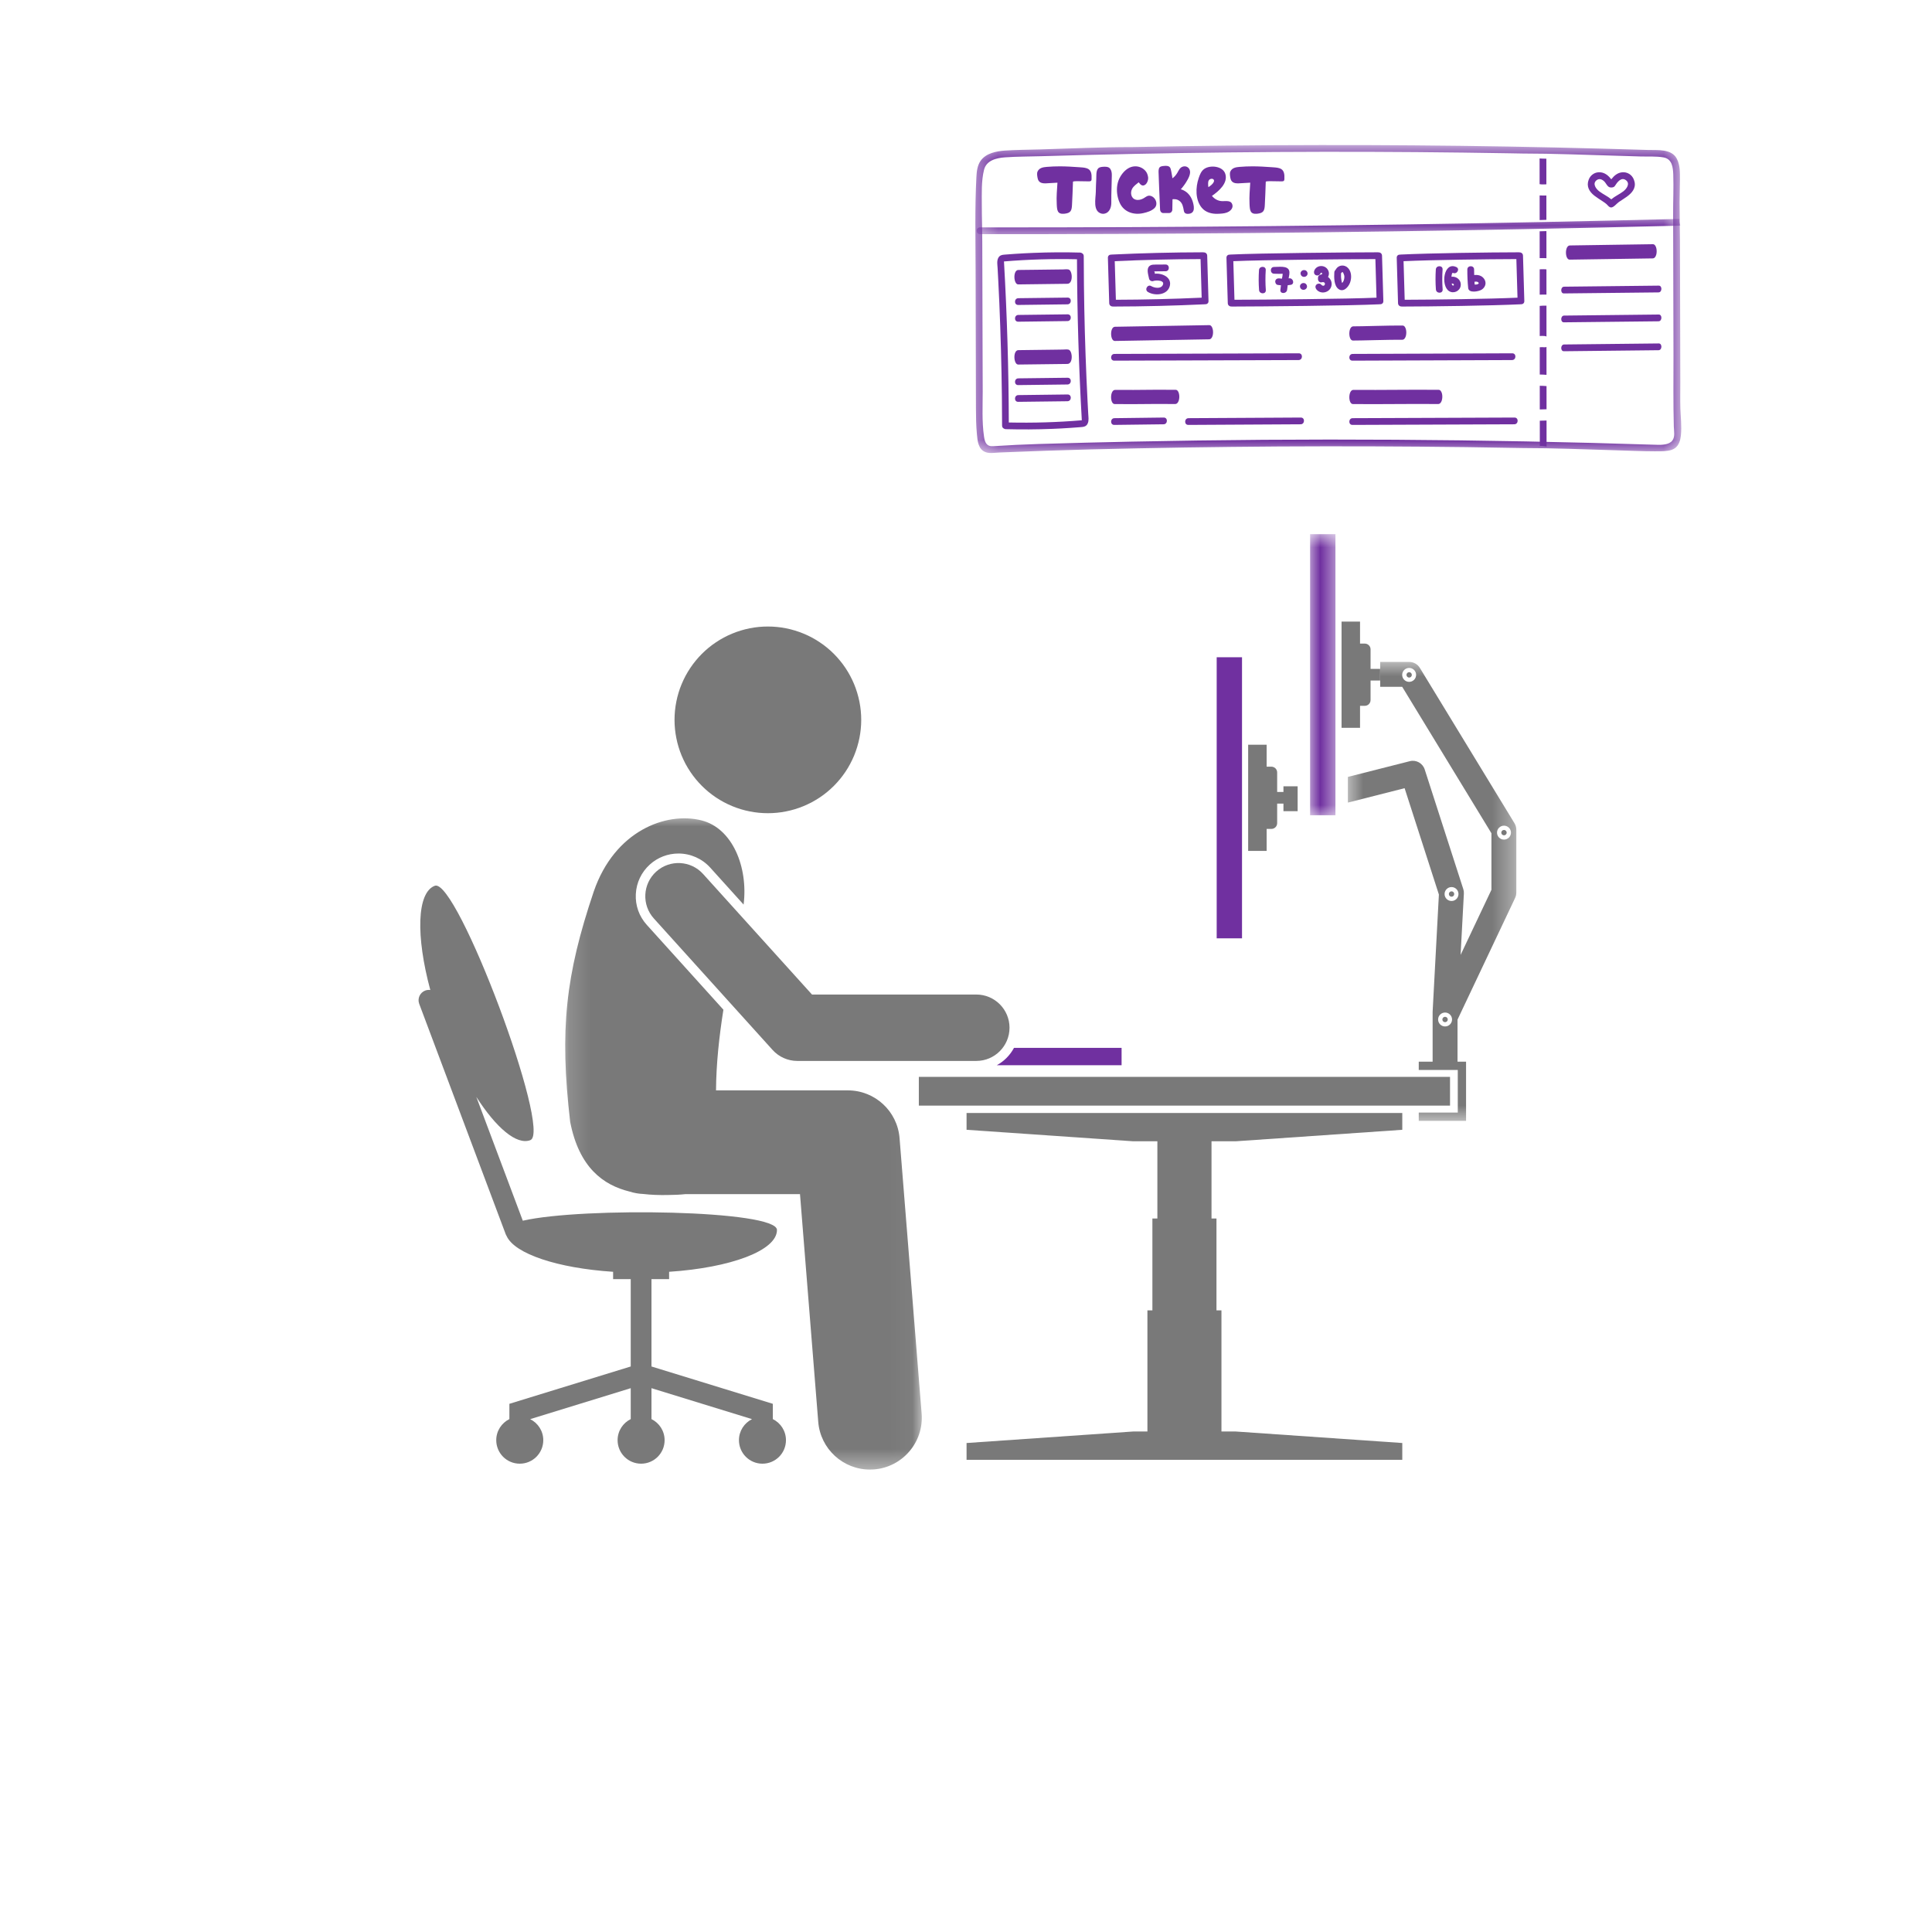
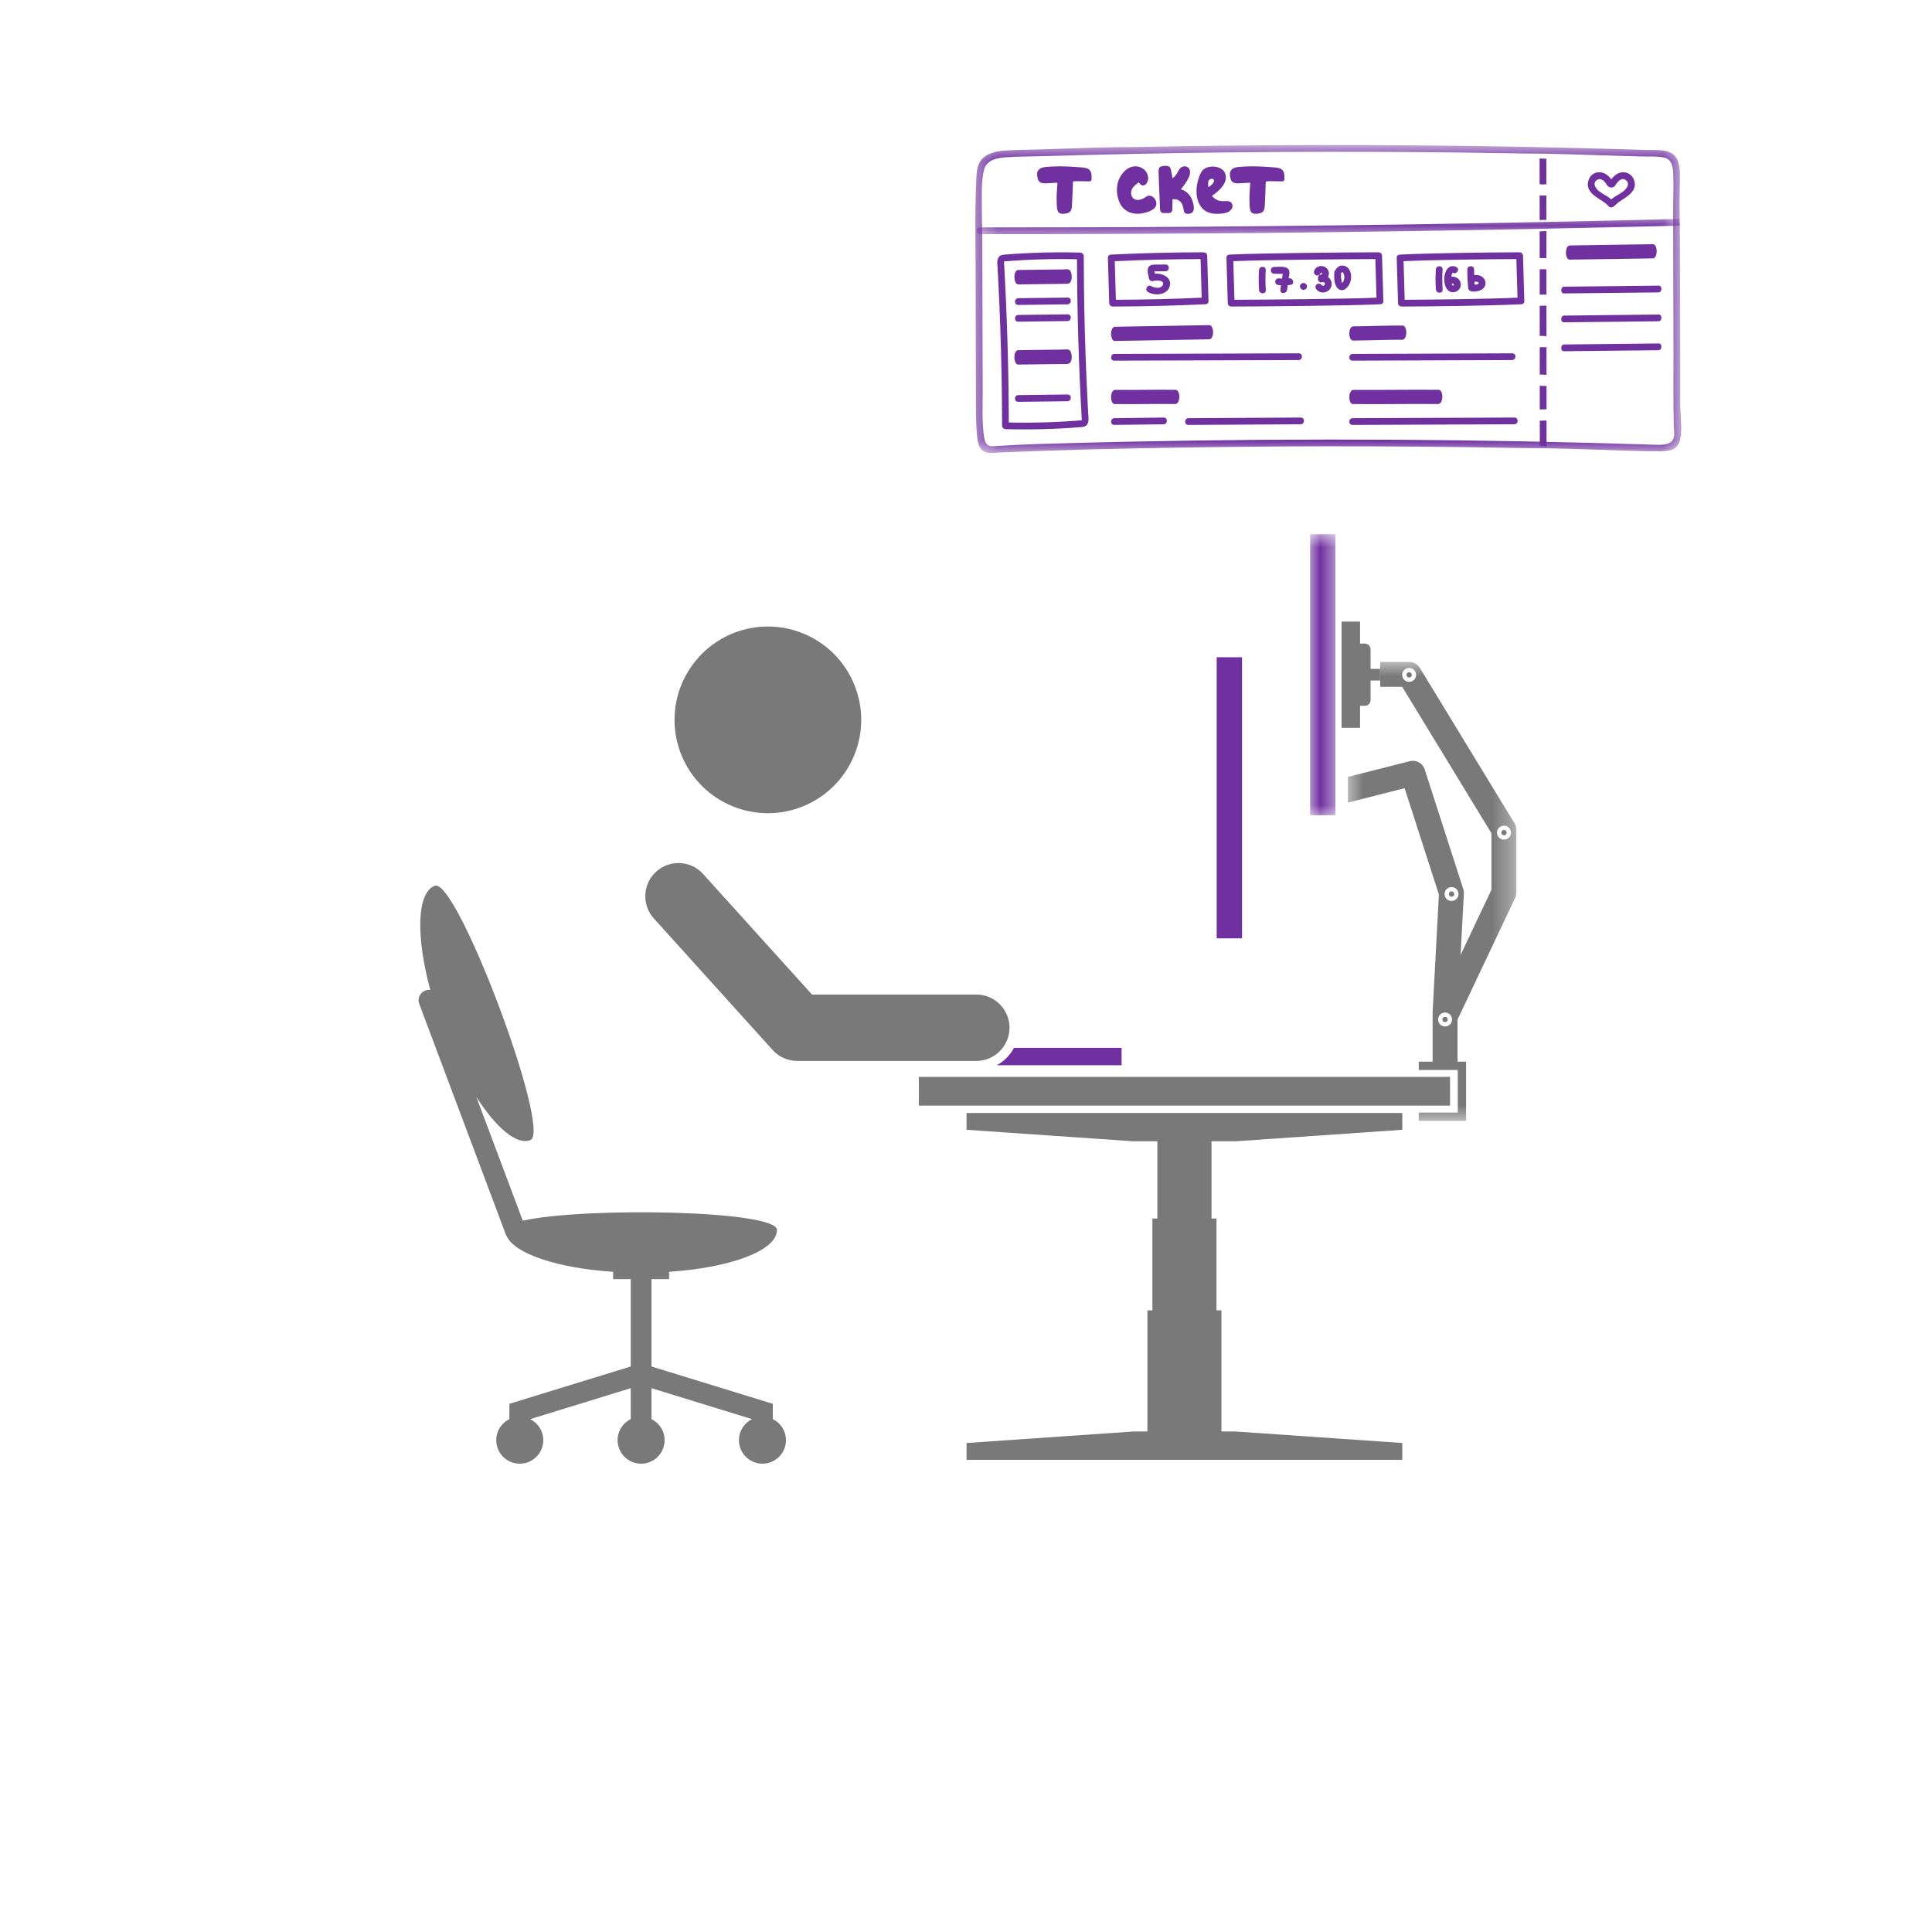
<svg xmlns="http://www.w3.org/2000/svg" xmlns:ns1="http://sodipodi.sourceforge.net/DTD/sodipodi-0.dtd" xmlns:ns2="http://www.inkscape.org/namespaces/inkscape" width="90" height="90" viewBox="0 0 90 90" fill="none" version="1.1" id="svg91" ns1:docname="support_icon_ticket_system_zammad.svg" ns2:version="1.3.2 (091e20e, 2023-11-25)">
  <ns1:namedview id="namedview91" pagecolor="#505050" bordercolor="#ffffff" borderopacity="1" ns2:showpageshadow="0" ns2:pageopacity="0" ns2:pagecheckerboard="1" ns2:deskcolor="#505050" ns2:zoom="13.875006" ns2:cx="45.945925" ns2:cy="39.603585" ns2:window-width="1920" ns2:window-height="1131" ns2:window-x="0" ns2:window-y="0" ns2:window-maximized="1" ns2:current-layer="g91" />
  <g clip-path="url(#clip0_14008_12093)" id="g91">
    <mask id="mask0_14008_12093" style="mask-type:luminance" maskUnits="userSpaceOnUse" x="27" y="38" width="9" height="4">
      <path d="M27 38.4H35.28V41.28H27V38.4Z" fill="white" id="path13" />
    </mask>
    <g mask="url(#mask0_14008_12093)" id="g14" />
    <mask id="mask1_14008_12093" style="mask-type:luminance" maskUnits="userSpaceOnUse" x="54" y="35" width="9" height="4">
      <path d="M54.96 35.76H63V38.88H54.96V35.76Z" fill="white" id="path17" />
    </mask>
    <g mask="url(#mask1_14008_12093)" id="g18" />
    <mask id="mask2_14008_12093" style="mask-type:luminance" maskUnits="userSpaceOnUse" x="45" y="6" width="34" height="16">
      <path d="M45.381 6.756H78.321V21.12H45.381V6.756Z" fill="white" id="path21" />
    </mask>
    <g mask="url(#mask2_14008_12093)" id="g22">
      <path d="M77.899 20.53C77.75 20.718 77.419 20.728 77.201 20.721C69.054 20.458 60.901 20.406 52.75 20.573C51.295 20.602 49.84 20.639 48.385 20.683C47.678 20.705 46.975 20.738 46.269 20.785C45.953 20.807 45.878 20.607 45.838 20.33C45.737 19.631 45.778 18.927 45.778 18.224C45.775 17.497 45.773 16.77 45.771 16.044C45.771 15.913 45.77 15.782 45.77 15.652C45.766 14.197 45.762 12.743 45.758 11.29C45.758 10.712 45.735 10.133 45.736 9.555C45.736 9.023 45.71 8.43 45.84 7.91C45.951 7.47 46.413 7.359 46.808 7.33C47.377 7.288 47.951 7.294 48.52 7.276C49.973 7.233 51.428 7.197 52.881 7.167C54.335 7.137 55.789 7.115 57.243 7.099C58.697 7.083 60.151 7.073 61.605 7.071C63.059 7.069 64.513 7.073 65.967 7.085C67.421 7.096 68.874 7.115 70.328 7.14C70.532 7.144 70.735 7.148 70.939 7.151C72.384 7.151 73.834 7.214 75.278 7.254C75.656 7.266 76.034 7.277 76.412 7.288C76.763 7.299 77.146 7.271 77.493 7.332C77.894 7.403 77.935 7.795 77.948 8.133C77.969 8.758 77.939 9.388 77.941 10.014C77.943 10.741 77.945 11.469 77.947 12.197C77.95 13.652 77.954 15.108 77.958 16.563C77.958 17.665 77.944 18.767 77.973 19.869C77.978 20.079 78.043 20.349 77.899 20.53ZM78.311 19.632C78.301 19.432 78.285 19.232 78.278 19.031C78.266 18.618 78.277 18.203 78.275 17.789C78.274 17.062 78.272 16.333 78.27 15.606C78.266 14.15 78.263 12.694 78.259 11.238C78.257 10.636 78.24 10.035 78.241 9.433C78.241 9.083 78.258 8.732 78.258 8.38C78.258 8.048 78.271 7.699 78.113 7.395C77.868 6.921 77.211 7 76.764 6.986C76.037 6.963 75.31 6.942 74.584 6.923C73.13 6.884 71.677 6.851 70.222 6.826C68.768 6.801 67.314 6.782 65.859 6.771C64.405 6.759 62.951 6.754 61.497 6.757C60.043 6.758 58.589 6.767 57.135 6.783C55.68 6.799 54.225 6.821 52.771 6.851C52.764 6.851 52.757 6.851 52.75 6.851C51.308 6.851 49.863 6.919 48.422 6.962C47.886 6.978 47.349 6.978 46.814 7.014C46.415 7.043 45.94 7.133 45.688 7.48C45.531 7.698 45.498 7.976 45.485 8.236C45.409 9.668 45.443 11.106 45.447 12.54C45.451 13.996 45.455 15.451 45.458 16.907C45.46 17.612 45.461 18.317 45.463 19.022C45.464 19.414 45.47 19.821 45.507 20.217C45.537 20.534 45.563 20.934 45.915 21.064C46.106 21.135 46.349 21.088 46.547 21.08C47.974 21.021 49.401 20.97 50.828 20.934C52.282 20.899 53.737 20.869 55.191 20.847C56.645 20.825 58.099 20.809 59.553 20.799C61.007 20.791 62.461 20.789 63.916 20.794C65.37 20.799 66.824 20.811 68.278 20.829C69.165 20.842 70.052 20.856 70.939 20.872C72.382 20.872 73.829 20.934 75.272 20.976C75.877 20.992 76.483 21.023 77.088 21.023C77.185 21.023 77.282 21.023 77.378 21.021C77.595 21.013 77.841 21.009 78.025 20.878C78.215 20.744 78.278 20.504 78.302 20.285C78.325 20.067 78.322 19.85 78.311 19.632Z" fill="#7030A0" id="path22" />
    </g>
    <mask id="mask3_14008_12093" style="mask-type:luminance" maskUnits="userSpaceOnUse" x="45" y="10" width="34" height="2">
      <path d="M45.381 10.08H78.321V11.04H45.381V10.08Z" fill="white" id="path23" />
    </mask>
    <g mask="url(#mask3_14008_12093)" id="g24">
      <path d="M78.232 10.224C78.233 10.217 78.234 10.209 78.234 10.201C78.225 10.2 78.215 10.198 78.204 10.199C69.754 10.412 61.301 10.539 52.849 10.58C50.449 10.591 48.049 10.595 45.649 10.594C45.446 10.593 45.445 10.908 45.649 10.908C54.101 10.916 62.554 10.839 71.005 10.674C73.404 10.627 75.804 10.574 78.204 10.513C78.231 10.513 78.254 10.505 78.274 10.495C78.237 10.412 78.221 10.32 78.232 10.224Z" fill="#7030A0" id="path24" />
    </g>
    <path d="M46.994 19.681C46.987 17.179 46.912 14.678 46.769 12.179C47.902 12.085 49.035 12.052 50.17 12.077C50.178 14.579 50.253 17.081 50.395 19.578C49.264 19.673 48.13 19.706 46.994 19.681ZM50.694 19.272C50.683 19.091 50.674 18.91 50.665 18.729C50.646 18.366 50.629 18.002 50.613 17.639C50.582 16.914 50.557 16.187 50.536 15.46C50.517 14.734 50.502 14.007 50.494 13.281C50.488 12.83 50.486 12.379 50.485 11.929C50.485 11.861 50.448 11.816 50.401 11.794C50.379 11.777 50.35 11.767 50.314 11.766C49.593 11.746 48.871 11.751 48.151 11.78C47.865 11.791 47.579 11.806 47.293 11.825C47.153 11.834 47.012 11.845 46.87 11.856C46.719 11.868 46.57 11.867 46.497 12.027C46.431 12.172 46.464 12.333 46.472 12.486C46.482 12.667 46.492 12.849 46.501 13.03C46.519 13.392 46.537 13.755 46.553 14.119C46.584 14.845 46.609 15.571 46.629 16.298C46.649 17.024 46.663 17.751 46.672 18.477C46.676 18.928 46.68 19.378 46.681 19.829C46.681 19.897 46.717 19.942 46.764 19.964C46.787 19.981 46.816 19.991 46.852 19.992C47.573 20.011 48.294 20.007 49.015 19.978C49.3 19.967 49.587 19.952 49.871 19.932C50.013 19.923 50.154 19.914 50.295 19.901C50.447 19.889 50.595 19.89 50.668 19.731C50.734 19.587 50.701 19.424 50.694 19.272Z" fill="#7030A0" id="path25" />
    <path d="M49.733 13.863L47.438 13.891C47.237 13.894 47.228 14.208 47.432 14.206L49.726 14.177C49.928 14.175 49.937 13.86 49.733 13.863Z" fill="#7030A0" id="path26" />
    <path d="M49.733 14.643L47.438 14.671C47.237 14.674 47.228 14.988 47.432 14.986L49.726 14.957C49.928 14.955 49.937 14.64 49.733 14.643Z" fill="#7030A0" id="path27" />
    <path d="M60.501 16.458L51.915 16.487C51.714 16.49 51.705 16.804 51.908 16.801L60.493 16.773C60.696 16.77 60.704 16.456 60.501 16.458Z" fill="#7030A0" id="path28" />
    <path d="M49.922 12.827C49.911 12.715 49.873 12.613 49.815 12.572C49.75 12.525 49.6 12.55 49.518 12.551C49.406 12.552 49.293 12.554 49.18 12.555C48.89 12.559 48.6 12.562 48.31 12.566C48.02 12.57 47.729 12.574 47.439 12.576C47.177 12.58 47.213 13.251 47.432 13.249C47.432 13.249 49.724 13.22 49.726 13.22C49.885 13.218 49.94 13.01 49.922 12.827Z" fill="#7030A0" id="path29" />
-     <path d="M49.733 17.597L47.438 17.625C47.237 17.628 47.228 17.942 47.432 17.939L49.726 17.911C49.928 17.908 49.937 17.594 49.733 17.597Z" fill="#7030A0" id="path30" />
    <path d="M49.733 18.376L47.438 18.405C47.237 18.408 47.228 18.722 47.432 18.719L49.726 18.691C49.928 18.688 49.937 18.374 49.733 18.376Z" fill="#7030A0" id="path31" />
    <path d="M49.922 16.561C49.911 16.449 49.873 16.346 49.815 16.306C49.75 16.258 49.6 16.283 49.518 16.284C49.406 16.286 49.293 16.287 49.18 16.289C48.89 16.293 48.6 16.297 48.31 16.3C48.02 16.303 47.729 16.307 47.439 16.311C47.177 16.314 47.213 16.985 47.432 16.982C47.432 16.982 49.724 16.954 49.726 16.954C49.885 16.952 49.94 16.744 49.922 16.561Z" fill="#7030A0" id="path32" />
    <path d="M51.982 13.964C51.965 13.365 51.947 12.766 51.929 12.167C53.261 12.106 54.593 12.073 55.927 12.069C55.944 12.668 55.961 13.268 55.978 13.867C54.647 13.928 53.315 13.96 51.982 13.964ZM56.236 11.909C56.232 11.801 56.142 11.75 56.059 11.755C56.054 11.754 56.05 11.753 56.044 11.753C54.626 11.756 53.209 11.791 51.793 11.858C51.787 11.858 51.781 11.86 51.775 11.861C51.693 11.854 51.608 11.902 51.61 12.008L51.672 14.124C51.675 14.232 51.766 14.284 51.849 14.278C51.854 14.279 51.859 14.28 51.864 14.28C53.282 14.277 54.7 14.242 56.115 14.175C56.122 14.175 56.127 14.173 56.134 14.172C56.215 14.18 56.301 14.131 56.297 14.025L56.236 11.909Z" fill="#7030A0" id="path33" />
    <path d="M57.506 13.964C57.488 13.365 57.47 12.766 57.453 12.167C58.784 12.106 62.738 12.073 64.071 12.069C64.088 12.668 64.106 13.268 64.123 13.867C62.791 13.928 58.838 13.96 57.506 13.964ZM64.38 11.909C64.377 11.801 64.287 11.75 64.203 11.755C64.198 11.754 64.194 11.753 64.188 11.753C62.771 11.756 58.732 11.791 57.316 11.858C57.31 11.858 57.304 11.86 57.298 11.861C57.216 11.854 57.131 11.902 57.133 12.008L57.195 14.124C57.198 14.232 57.289 14.284 57.372 14.278C57.377 14.279 57.382 14.28 57.387 14.28C58.805 14.277 62.844 14.242 64.259 14.175C64.266 14.175 64.272 14.173 64.278 14.172C64.361 14.18 64.445 14.131 64.442 14.025L64.38 11.909Z" fill="#7030A0" id="path34" />
    <path d="M65.436 13.964C65.418 13.365 65.4 12.766 65.383 12.167C66.715 12.106 69.305 12.073 70.638 12.069C70.656 12.668 70.673 13.268 70.691 13.867C69.359 13.928 66.768 13.96 65.436 13.964ZM70.947 11.909C70.945 11.801 70.854 11.75 70.77 11.755C70.766 11.754 70.761 11.753 70.755 11.753C69.338 11.756 66.663 11.791 65.246 11.858C65.24 11.858 65.234 11.86 65.228 11.861C65.146 11.854 65.061 11.902 65.065 12.008L65.126 14.124C65.129 14.232 65.219 14.284 65.303 14.278C65.307 14.279 65.312 14.28 65.318 14.28C66.735 14.277 69.411 14.242 70.827 14.175C70.833 14.175 70.84 14.173 70.845 14.172C70.928 14.18 71.012 14.131 71.009 14.025L70.947 11.909Z" fill="#7030A0" id="path35" />
    <path d="M56.491 15.326C56.465 15.222 56.41 15.144 56.331 15.146C54.868 15.171 53.405 15.196 51.941 15.222C51.693 15.225 51.708 15.887 51.934 15.883C53.397 15.858 54.86 15.833 56.323 15.807C56.49 15.805 56.541 15.521 56.491 15.326Z" fill="#7030A0" id="path36" />
    <path d="M77.157 11.557C77.131 11.453 77.077 11.375 76.997 11.376C75.535 11.394 74.595 11.415 73.132 11.434C72.883 11.436 72.895 12.098 73.121 12.095C74.585 12.077 75.523 12.056 76.987 12.037C77.154 12.036 77.205 11.752 77.157 11.557Z" fill="#7030A0" id="path37" />
    <path d="M70.445 16.458L63.012 16.487C62.811 16.49 62.802 16.804 63.005 16.801L70.437 16.773C70.64 16.77 70.648 16.456 70.445 16.458Z" fill="#7030A0" id="path38" />
    <path d="M65.495 15.348C65.47 15.245 65.418 15.166 65.337 15.165C64.772 15.156 63.359 15.207 63.045 15.202C62.796 15.198 62.799 15.86 63.025 15.864C63.277 15.868 64.823 15.819 65.319 15.827C65.486 15.83 65.542 15.544 65.495 15.348Z" fill="#7030A0" id="path39" />
    <path d="M54.21 19.451L51.915 19.48C51.714 19.482 51.705 19.797 51.908 19.794L54.203 19.765C54.404 19.763 54.413 19.448 54.21 19.451Z" fill="#7030A0" id="path40" />
    <path d="M60.596 19.451L55.366 19.48C55.163 19.482 55.155 19.797 55.358 19.794L60.589 19.765C60.79 19.763 60.8 19.448 60.596 19.451Z" fill="#7030A0" id="path41" />
    <path d="M77.27 13.306L72.861 13.355C72.69 13.358 72.682 13.673 72.852 13.669L77.263 13.621C77.433 13.617 77.441 13.303 77.27 13.306Z" fill="#7030A0" id="path42" />
    <path d="M77.27 14.652L72.861 14.701C72.69 14.704 72.682 15.019 72.852 15.015L77.263 14.967C77.433 14.964 77.441 14.649 77.27 14.652Z" fill="#7030A0" id="path43" />
    <path d="M77.27 15.999L72.861 16.047C72.69 16.051 72.682 16.365 72.852 16.362L77.263 16.314C77.433 16.311 77.441 15.996 77.27 15.999Z" fill="#7030A0" id="path44" />
    <path d="M54.922 18.344C54.899 18.24 54.847 18.16 54.767 18.159C53.304 18.146 53.413 18.174 51.95 18.162C51.7 18.159 51.699 18.821 51.925 18.823C53.388 18.836 53.279 18.808 54.742 18.821C54.909 18.822 54.968 18.541 54.922 18.344Z" fill="#7030A0" id="path45" />
    <path d="M70.55 19.451L63.012 19.48C62.811 19.482 62.802 19.797 63.005 19.794L70.542 19.765C70.744 19.763 70.752 19.448 70.55 19.451Z" fill="#7030A0" id="path46" />
    <path d="M67.175 18.344C67.15 18.24 67.098 18.16 67.018 18.159C65.555 18.146 64.51 18.174 63.048 18.162C62.799 18.159 62.797 18.821 63.023 18.823C64.486 18.836 65.531 18.808 66.994 18.821C67.161 18.822 67.219 18.541 67.175 18.344Z" fill="#7030A0" id="path47" />
    <path d="M53.798 12.751C53.793 12.719 53.788 12.689 53.791 12.668L53.757 12.64C53.795 12.64 53.834 12.64 53.872 12.64C54.014 12.639 54.155 12.638 54.297 12.636C54.499 12.635 54.499 12.32 54.297 12.322C54.142 12.323 53.989 12.323 53.834 12.325C53.743 12.327 53.652 12.322 53.573 12.373C53.377 12.502 53.496 12.802 53.528 12.983C53.542 13.06 53.648 13.122 53.722 13.092C53.844 13.042 54.311 13.046 54.155 13.3C54.051 13.467 53.764 13.408 53.633 13.33C53.46 13.224 53.301 13.495 53.474 13.601C53.794 13.796 54.388 13.754 54.495 13.318C54.592 12.92 54.142 12.714 53.798 12.751Z" fill="#7030A0" id="path48" />
    <path d="M58.963 12.582C58.977 12.38 58.662 12.381 58.649 12.582C58.628 12.893 58.629 13.203 58.652 13.513C58.667 13.713 58.982 13.715 58.967 13.513C58.944 13.203 58.943 12.893 58.963 12.582Z" fill="#7030A0" id="path49" />
    <path d="M60.044 12.966C60.039 12.966 60.035 12.966 60.03 12.967C60.051 12.85 60.085 12.714 60.054 12.608C59.981 12.359 59.542 12.441 59.353 12.436C59.151 12.432 59.151 12.746 59.353 12.751C59.44 12.753 59.527 12.755 59.615 12.757C59.648 12.758 59.706 12.751 59.753 12.754C59.752 12.825 59.732 12.91 59.717 12.982C59.678 12.98 59.641 12.975 59.603 12.969C59.519 12.957 59.435 12.991 59.41 13.08C59.389 13.154 59.437 13.26 59.52 13.273C59.571 13.281 59.621 13.287 59.672 13.29C59.662 13.36 59.653 13.431 59.645 13.501C59.618 13.701 59.933 13.699 59.959 13.501L59.987 13.287C60.033 13.283 60.081 13.277 60.128 13.269C60.327 13.236 60.243 12.933 60.044 12.966Z" fill="#7030A0" id="path50" />
-     <path d="M60.755 12.582H60.742C60.659 12.582 60.58 12.654 60.584 12.739C60.589 12.825 60.654 12.897 60.742 12.897H60.755C60.837 12.897 60.916 12.825 60.912 12.739C60.908 12.654 60.843 12.582 60.755 12.582Z" fill="#7030A0" id="path51" />
    <path d="M60.728 13.185H60.715C60.634 13.185 60.555 13.257 60.558 13.343C60.562 13.428 60.627 13.5 60.715 13.5H60.728C60.811 13.5 60.89 13.427 60.886 13.343C60.882 13.257 60.816 13.185 60.728 13.185Z" fill="#7030A0" id="path52" />
    <path d="M61.864 12.902C61.922 12.795 61.925 12.662 61.841 12.542C61.688 12.326 61.337 12.346 61.228 12.597C61.195 12.675 61.205 12.766 61.285 12.812C61.351 12.851 61.466 12.835 61.5 12.756C61.516 12.72 61.547 12.681 61.58 12.716C61.602 12.741 61.592 12.783 61.554 12.786C61.469 12.793 61.397 12.854 61.397 12.943C61.397 12.951 61.398 12.957 61.399 12.964C61.381 13.067 61.459 13.188 61.589 13.147C61.66 13.124 61.745 13.17 61.715 13.254C61.684 13.342 61.592 13.316 61.546 13.259C61.492 13.193 61.379 13.203 61.324 13.259C61.258 13.325 61.27 13.415 61.324 13.482C61.522 13.729 61.932 13.64 62.018 13.338C62.069 13.163 61.994 12.996 61.864 12.902Z" fill="#7030A0" id="path53" />
    <path d="M62.562 13.135C62.544 13.163 62.524 13.173 62.519 13.183C62.503 13.142 62.493 13.072 62.489 13.048C62.468 12.942 62.466 12.835 62.47 12.727C62.485 12.717 62.499 12.704 62.512 12.686C62.559 12.616 62.622 12.831 62.624 12.856C62.633 12.949 62.612 13.056 62.562 13.135ZM62.795 12.483C62.632 12.315 62.37 12.336 62.24 12.528C62.229 12.542 62.224 12.557 62.219 12.571C62.185 12.596 62.162 12.635 62.158 12.687C62.142 12.917 62.141 13.305 62.347 13.46C62.581 13.637 62.815 13.374 62.891 13.166C62.971 12.951 62.964 12.656 62.795 12.483Z" fill="#7030A0" id="path54" />
    <path d="M67.201 12.553C67.214 12.351 66.9 12.351 66.886 12.553C66.866 12.864 66.867 13.174 66.89 13.484C66.904 13.685 67.219 13.687 67.204 13.484C67.181 13.174 67.18 12.864 67.201 12.553Z" fill="#7030A0" id="path55" />
    <path d="M67.681 13.301C67.651 13.297 67.634 13.255 67.624 13.212C67.73 13.183 67.763 13.313 67.681 13.301ZM67.614 12.892C67.624 12.788 67.644 12.695 67.684 12.712C67.866 12.799 68.026 12.527 67.842 12.441C67.252 12.164 67.103 13.309 67.504 13.562C67.719 13.697 68.011 13.559 68.045 13.309C68.08 13.047 67.853 12.861 67.614 12.892Z" fill="#7030A0" id="path56" />
    <path d="M68.696 13.254C68.693 13.21 68.69 13.167 68.687 13.124C68.739 13.117 68.794 13.114 68.838 13.135C68.853 13.143 68.863 13.153 68.874 13.165C68.883 13.172 68.883 13.188 68.885 13.192C68.862 13.253 68.774 13.259 68.696 13.254ZM69.004 12.868C68.903 12.808 68.787 12.801 68.674 12.812C68.672 12.726 68.668 12.639 68.669 12.553C68.671 12.351 68.356 12.351 68.354 12.553C68.352 12.843 68.365 13.131 68.394 13.419C68.419 13.67 68.877 13.581 69.016 13.496C69.125 13.431 69.207 13.309 69.201 13.178C69.195 13.048 69.115 12.934 69.004 12.868Z" fill="#7030A0" id="path57" />
    <path d="M71.72 7.382L71.721 8.579C71.824 8.598 71.93 8.59 72.036 8.587C72.035 8.189 72.035 7.791 72.035 7.392C71.93 7.392 71.825 7.39 71.72 7.382Z" fill="#7030A0" id="path58" />
    <path d="M71.722 9.104L71.723 10.252C71.828 10.249 71.932 10.245 72.037 10.241C72.037 9.862 72.037 9.485 72.036 9.107C71.931 9.107 71.827 9.111 71.722 9.104Z" fill="#7030A0" id="path59" />
    <path d="M71.723 10.775C71.723 11.191 71.724 11.607 71.724 12.023C71.829 12.025 71.934 12.021 72.039 12.027C72.038 11.606 72.038 11.186 72.038 10.765C71.933 10.769 71.828 10.773 71.723 10.775Z" fill="#7030A0" id="path60" />
    <path d="M71.725 12.545C71.725 12.94 71.725 13.333 71.725 13.727C71.831 13.723 71.936 13.72 72.04 13.723C72.04 13.331 72.039 12.941 72.039 12.549C71.944 12.534 71.832 12.544 71.725 12.545Z" fill="#7030A0" id="path61" />
    <path d="M71.725 14.249C71.725 14.716 71.726 15.184 71.726 15.652C71.8 15.647 71.874 15.646 71.947 15.652C71.98 15.655 72.012 15.664 72.041 15.675C72.04 15.197 72.04 14.719 72.04 14.24C71.936 14.233 71.83 14.242 71.725 14.249Z" fill="#7030A0" id="path62" />
    <path d="M71.947 16.177C71.872 16.17 71.799 16.17 71.727 16.176C71.727 16.599 71.727 17.023 71.728 17.447C71.833 17.447 71.938 17.453 72.042 17.462C72.042 17.029 72.042 16.595 72.041 16.162C72.012 16.174 71.98 16.18 71.947 16.177Z" fill="#7030A0" id="path63" />
    <path d="M71.728 17.971C71.728 18.338 71.729 18.706 71.729 19.074C71.834 19.07 71.939 19.069 72.044 19.065C72.043 18.705 72.043 18.346 72.043 17.986C71.938 17.977 71.833 17.971 71.728 17.971Z" fill="#7030A0" id="path64" />
    <path d="M71.73 19.598C71.73 19.99 71.73 20.382 71.731 20.774C71.836 20.767 71.941 20.779 72.045 20.801C72.045 20.397 72.045 19.993 72.044 19.589C71.939 19.593 71.834 19.595 71.73 19.598Z" fill="#7030A0" id="path65" />
    <path d="M50.85 8.334C50.858 8.13 50.848 7.906 50.619 7.837C50.504 7.802 50.382 7.797 50.263 7.789C49.965 7.768 49.666 7.749 49.367 7.749C49.165 7.749 48.965 7.757 48.764 7.774C48.595 7.789 48.416 7.814 48.335 7.987C48.293 8.074 48.318 8.2 48.335 8.292C48.37 8.492 48.511 8.547 48.702 8.541C48.707 8.541 48.712 8.541 48.718 8.541C48.899 8.532 49.079 8.521 49.26 8.51C49.239 8.907 49.208 9.108 49.227 9.504C49.24 9.791 49.252 9.988 49.577 9.957C49.873 9.928 49.925 9.823 49.938 9.548C49.959 9.121 49.97 8.895 49.983 8.468C49.988 8.427 50.328 8.443 50.36 8.443C50.468 8.442 50.575 8.445 50.682 8.448C50.757 8.45 50.844 8.458 50.849 8.359C50.849 8.35 50.85 8.342 50.85 8.334Z" fill="#7030A0" id="path66" />
    <path d="M59.832 8.334C59.841 8.13 59.83 7.906 59.602 7.837C59.486 7.802 59.364 7.797 59.244 7.789C58.946 7.768 58.647 7.749 58.348 7.749C58.147 7.749 57.946 7.757 57.745 7.774C57.577 7.789 57.398 7.814 57.316 7.987C57.275 8.074 57.3 8.2 57.316 8.292C57.352 8.492 57.493 8.547 57.683 8.541C57.689 8.541 57.694 8.541 57.699 8.541C57.88 8.532 58.061 8.521 58.241 8.51C58.221 8.907 58.19 9.108 58.208 9.504C58.222 9.791 58.233 9.988 58.558 9.957C58.854 9.928 58.907 9.823 58.92 9.548C58.941 9.121 58.951 8.895 58.964 8.468C58.97 8.427 59.309 8.443 59.342 8.443C59.449 8.442 59.556 8.445 59.663 8.448C59.739 8.45 59.826 8.458 59.83 8.359C59.831 8.35 59.831 8.342 59.832 8.334Z" fill="#7030A0" id="path67" />
-     <path d="M51.715 7.859C51.651 7.776 51.545 7.764 51.448 7.767C51.352 7.771 51.224 7.771 51.154 7.849C51.049 7.968 51.077 8.202 51.068 8.348C51.057 8.546 51.05 8.744 51.047 8.942C51.042 9.245 50.893 9.856 51.324 9.954C51.364 9.963 51.41 9.962 51.45 9.954C51.681 9.909 51.767 9.667 51.769 9.459C51.77 9.337 51.768 9.215 51.77 9.094C51.775 8.913 51.779 8.731 51.784 8.549C51.786 8.42 51.792 8.291 51.793 8.163C51.794 8.059 51.781 7.945 51.715 7.859Z" fill="#7030A0" id="path68" />
    <path d="M53.847 9.362C53.805 9.243 53.703 9.141 53.572 9.118C53.454 9.098 53.371 9.181 53.275 9.236C53.166 9.3 53.03 9.336 52.906 9.301C52.684 9.24 52.64 8.968 52.743 8.788C52.815 8.662 52.935 8.581 53.044 8.492C53.041 8.495 53.131 8.592 53.139 8.6C53.169 8.625 53.207 8.642 53.246 8.641C53.417 8.636 53.504 8.39 53.483 8.252C53.465 8.129 53.422 8.02 53.334 7.933C53.273 7.872 53.2 7.823 53.12 7.792C52.959 7.728 52.777 7.736 52.62 7.808C52.383 7.917 52.187 8.177 52.1 8.42C52.01 8.677 52.012 8.965 52.082 9.227C52.103 9.307 52.131 9.386 52.167 9.462C52.366 9.886 52.823 10.027 53.259 9.928C53.438 9.888 53.637 9.83 53.775 9.7C53.874 9.608 53.888 9.477 53.847 9.362Z" fill="#7030A0" id="path69" />
    <path d="M55.612 9.628C55.607 9.577 55.597 9.526 55.586 9.481C55.54 9.278 55.438 9.082 55.273 8.953C55.186 8.885 55.094 8.841 54.999 8.815C55.017 8.82 55.115 8.686 55.129 8.668C55.173 8.612 55.213 8.554 55.251 8.493C55.346 8.337 55.499 8.088 55.415 7.899C55.358 7.773 55.225 7.719 55.093 7.764C54.957 7.81 54.91 7.941 54.842 8.054C54.787 8.145 54.705 8.253 54.611 8.305C54.611 8.282 54.611 8.258 54.607 8.234C54.596 8.158 54.582 8.083 54.566 8.008C54.551 7.943 54.541 7.859 54.505 7.804C54.445 7.716 54.318 7.721 54.224 7.73C54.127 7.739 54.02 7.747 53.987 7.856C53.96 7.949 53.972 8.043 53.975 8.137C53.977 8.214 53.98 8.291 53.983 8.368C53.989 8.525 53.995 8.683 54.001 8.84C54.013 9.152 54.026 9.462 54.041 9.773C54.045 9.855 54.107 9.925 54.192 9.925L54.46 9.924C54.543 9.924 54.608 9.856 54.611 9.773C54.616 9.612 54.618 9.45 54.62 9.288C54.62 9.271 54.768 9.282 54.783 9.285C54.836 9.295 54.886 9.317 54.93 9.348C55.088 9.459 55.115 9.635 55.147 9.812C55.152 9.844 55.161 9.876 55.181 9.903C55.24 9.979 55.379 9.971 55.461 9.942C55.602 9.891 55.624 9.759 55.612 9.628Z" fill="#7030A0" id="path70" />
    <path d="M56.294 8.719C56.277 8.663 56.28 8.597 56.279 8.538C56.278 8.439 56.315 8.349 56.418 8.331C56.507 8.314 56.584 8.377 56.544 8.468C56.495 8.584 56.391 8.647 56.294 8.719ZM57.412 9.554C57.363 9.311 57.104 9.377 56.93 9.37C56.735 9.363 56.571 9.266 56.457 9.125C56.773 8.906 57.215 8.534 57.079 8.098C56.964 7.731 56.366 7.673 56.091 7.875C55.955 7.973 55.891 8.144 55.839 8.298C55.692 8.732 55.676 9.312 55.987 9.683C56.166 9.895 56.446 9.968 56.715 9.96C56.86 9.955 57.015 9.951 57.155 9.9C57.27 9.859 57.397 9.758 57.414 9.63C57.418 9.605 57.417 9.579 57.412 9.554Z" fill="#7030A0" id="path71" />
    <path d="M75.617 8.916C75.435 9.053 75.231 9.14 75.06 9.285C74.889 9.14 74.685 9.053 74.503 8.916C74.349 8.801 74.162 8.55 74.383 8.389C74.507 8.3 74.635 8.356 74.733 8.452C74.822 8.539 74.878 8.713 75.012 8.731C75.093 8.741 75.182 8.732 75.229 8.659C75.331 8.497 75.52 8.234 75.736 8.389C75.958 8.55 75.77 8.801 75.617 8.916ZM76.11 8.363C76.022 8.136 75.801 8 75.56 8.027C75.344 8.049 75.186 8.189 75.06 8.352C74.933 8.189 74.775 8.049 74.56 8.027C74.319 8 74.098 8.136 74.01 8.363C73.889 8.672 74.026 8.922 74.271 9.114C74.391 9.208 74.522 9.287 74.648 9.371C74.709 9.411 74.769 9.453 74.825 9.498C74.882 9.544 74.933 9.626 74.999 9.653C75.014 9.659 75.029 9.664 75.044 9.664C75.164 9.675 75.312 9.481 75.409 9.413C75.532 9.328 75.661 9.252 75.782 9.164C76.013 8.997 76.213 8.777 76.144 8.471C76.135 8.434 76.124 8.398 76.11 8.363Z" fill="#7030A0" id="path72" />
    <mask id="mask4_14008_12093" style="mask-type:luminance" maskUnits="userSpaceOnUse" x="62" y="30" width="9" height="23">
      <path d="M62.64 30.72H70.663V52.32H62.64V30.72Z" fill="white" id="path73" />
    </mask>
    <g mask="url(#mask4_14008_12093)" id="g74">
      <path d="M65.432 36.717L67.029 41.671L66.738 47.118C66.737 47.128 66.737 47.139 66.737 47.149V49.456H66.091V49.842H67.909V51.828H66.091V52.214H68.295V49.456H67.897V47.498L70.581 41.828C70.617 41.751 70.636 41.666 70.636 41.58V38.654C70.636 38.548 70.607 38.443 70.552 38.352L66.142 31.113C66.037 30.94 65.848 30.835 65.647 30.835H64.295V31.994H65.32L69.477 38.817V41.45L68.04 44.484L68.193 41.627C68.197 41.556 68.188 41.484 68.166 41.418L66.368 35.843C66.274 35.552 65.97 35.383 65.674 35.459L62.79 36.191V37.388L65.432 36.717ZM65.644 31.764C65.465 31.764 65.319 31.618 65.319 31.439C65.319 31.259 65.465 31.114 65.644 31.114C65.823 31.114 65.968 31.259 65.968 31.439C65.968 31.618 65.823 31.764 65.644 31.764ZM70.062 38.463C70.241 38.463 70.387 38.608 70.387 38.787C70.387 38.966 70.241 39.112 70.062 39.112C69.882 39.112 69.737 38.966 69.737 38.787C69.738 38.608 69.882 38.463 70.062 38.463ZM66.993 47.492C66.993 47.313 67.137 47.168 67.317 47.168C67.496 47.168 67.642 47.313 67.642 47.492C67.642 47.671 67.496 47.816 67.317 47.816C67.137 47.816 66.993 47.671 66.993 47.492ZM67.618 41.323C67.797 41.323 67.942 41.469 67.942 41.648C67.942 41.827 67.797 41.972 67.618 41.972C67.439 41.972 67.294 41.827 67.294 41.648C67.294 41.469 67.439 41.323 67.618 41.323Z" fill="#797979" id="path74" />
    </g>
    <path d="M65.324 67.221L57.567 66.685H56.9V61.041H56.668V56.763H56.437V53.165H57.567L65.324 52.63V51.846H45.026V52.63L52.784 53.165H53.915V56.763H53.683V61.041H53.451V66.685H52.784L45.026 67.221V68.005H65.324V67.221Z" fill="#797979" id="path75" />
    <path d="M42.803 50.165H67.548V51.505H42.803V50.165Z" fill="#797979" id="path76" />
    <path d="M46.435 49.622H52.248V48.814H47.236C47.053 49.154 46.775 49.437 46.435 49.622Z" fill="#7030A0" id="path77" />
    <path d="M67.442 47.492C67.442 47.527 67.43 47.556 67.405 47.58C67.381 47.604 67.351 47.617 67.317 47.617C67.282 47.617 67.252 47.604 67.228 47.58C67.204 47.556 67.191 47.527 67.191 47.492C67.191 47.457 67.204 47.428 67.228 47.404C67.252 47.379 67.282 47.367 67.317 47.367C67.351 47.367 67.381 47.379 67.405 47.404C67.43 47.428 67.442 47.457 67.442 47.492Z" fill="#797979" id="path78" />
-     <path d="M70.187 38.787C70.187 38.822 70.175 38.851 70.15 38.875C70.126 38.9 70.096 38.912 70.062 38.912C70.028 38.912 69.998 38.9 69.973 38.875C69.949 38.851 69.936 38.822 69.936 38.787C69.936 38.753 69.949 38.724 69.973 38.699C69.998 38.675 70.028 38.663 70.062 38.663C70.096 38.663 70.126 38.675 70.15 38.699C70.175 38.724 70.187 38.753 70.187 38.787Z" fill="#797979" id="path79" />
+     <path d="M70.187 38.787C70.187 38.822 70.175 38.851 70.15 38.875C70.126 38.9 70.096 38.912 70.062 38.912C70.028 38.912 69.998 38.9 69.973 38.875C69.949 38.851 69.936 38.822 69.936 38.787C69.936 38.753 69.949 38.724 69.973 38.699C69.998 38.675 70.028 38.663 70.062 38.663C70.096 38.663 70.126 38.675 70.15 38.699Z" fill="#797979" id="path79" />
    <path d="M62.495 33.904H63.356V32.88H63.578C63.726 32.88 63.846 32.76 63.846 32.613V31.702H64.292V31.16H63.846V30.248C63.846 30.101 63.726 29.981 63.578 29.981H63.356V28.957H62.495V33.904Z" fill="#797979" id="path80" />
    <mask id="mask5_14008_12093" style="mask-type:luminance" maskUnits="userSpaceOnUse" x="60" y="24" width="3" height="15">
      <path d="M60.96 24.818H62.4V38.16H60.96V24.818Z" fill="white" id="path81" />
    </mask>
    <g mask="url(#mask5_14008_12093)" id="g82">
      <path d="M61.029 24.883H62.21V37.978H61.029V24.883Z" fill="#7030A0" id="path82" />
    </g>
    <path d="M65.768 31.438C65.768 31.473 65.756 31.503 65.732 31.527C65.707 31.552 65.678 31.564 65.644 31.564C65.609 31.564 65.58 31.552 65.556 31.527C65.531 31.503 65.519 31.473 65.519 31.438C65.519 31.404 65.531 31.374 65.556 31.35C65.58 31.326 65.609 31.314 65.644 31.314C65.678 31.314 65.707 31.326 65.732 31.35C65.756 31.374 65.768 31.404 65.768 31.438Z" fill="#797979" id="path83" />
    <path d="M56.678 30.617H57.858V43.712H56.678V30.617Z" fill="#7030A0" id="path84" />
-     <path d="M58.144 34.691V39.638H59.005V38.614H59.227C59.374 38.614 59.495 38.495 59.495 38.347V37.436H59.788V37.789H60.449V36.629H59.788V36.894H59.495V35.982C59.495 35.835 59.374 35.715 59.227 35.715H59.005V34.691H58.144Z" fill="#797979" id="path85" />
    <path d="M67.743 41.648C67.743 41.681 67.731 41.711 67.707 41.736C67.682 41.76 67.653 41.772 67.618 41.772C67.584 41.772 67.555 41.76 67.53 41.736C67.506 41.711 67.494 41.681 67.494 41.648C67.494 41.613 67.506 41.583 67.53 41.559C67.555 41.534 67.584 41.522 67.618 41.522C67.653 41.522 67.682 41.534 67.707 41.559C67.731 41.583 67.743 41.613 67.743 41.648Z" fill="#797979" id="path86" />
    <path d="M40.119 33.534C40.119 33.676 40.112 33.819 40.098 33.96C40.084 34.102 40.063 34.242 40.035 34.382C40.007 34.522 39.972 34.66 39.931 34.795C39.89 34.932 39.842 35.066 39.788 35.198C39.733 35.329 39.672 35.458 39.605 35.584C39.538 35.71 39.465 35.831 39.386 35.95C39.307 36.068 39.222 36.182 39.131 36.293C39.041 36.402 38.946 36.507 38.845 36.609C38.744 36.709 38.639 36.805 38.529 36.895C38.419 36.986 38.305 37.07 38.186 37.15C38.067 37.228 37.946 37.301 37.82 37.369C37.694 37.435 37.566 37.496 37.435 37.551C37.302 37.605 37.169 37.654 37.032 37.695C36.896 37.736 36.759 37.771 36.619 37.798C36.479 37.827 36.339 37.847 36.196 37.861C36.055 37.875 35.913 37.882 35.77 37.882C35.628 37.882 35.486 37.875 35.344 37.861C35.202 37.847 35.062 37.827 34.922 37.798C34.782 37.771 34.645 37.736 34.508 37.695C34.372 37.654 34.238 37.605 34.106 37.551C33.974 37.496 33.846 37.435 33.72 37.369C33.595 37.301 33.473 37.228 33.355 37.15C33.236 37.07 33.122 36.986 33.011 36.895C32.902 36.805 32.796 36.709 32.696 36.609C32.595 36.507 32.5 36.402 32.409 36.293C32.319 36.182 32.234 36.068 32.155 35.95C32.076 35.831 32.003 35.71 31.935 35.584C31.869 35.458 31.808 35.329 31.753 35.198C31.698 35.066 31.65 34.932 31.609 34.795C31.568 34.66 31.533 34.522 31.506 34.382C31.478 34.242 31.457 34.102 31.443 33.96C31.429 33.819 31.422 33.676 31.422 33.534C31.422 33.391 31.429 33.25 31.443 33.107C31.457 32.965 31.478 32.825 31.506 32.685C31.533 32.545 31.568 32.408 31.609 32.272C31.65 32.135 31.698 32.001 31.753 31.87C31.808 31.738 31.869 31.61 31.935 31.484C32.003 31.359 32.076 31.237 32.155 31.118C32.234 31 32.319 30.885 32.409 30.776C32.5 30.665 32.595 30.56 32.696 30.459C32.796 30.358 32.902 30.263 33.011 30.173C33.122 30.082 33.236 29.997 33.355 29.919C33.473 29.839 33.595 29.766 33.72 29.699C33.846 29.632 33.974 29.571 34.106 29.517C34.238 29.462 34.372 29.414 34.508 29.373C34.645 29.331 34.782 29.297 34.922 29.269C35.062 29.241 35.202 29.22 35.344 29.206C35.486 29.192 35.628 29.186 35.77 29.186C35.913 29.186 36.055 29.192 36.196 29.206C36.339 29.22 36.479 29.241 36.619 29.269C36.759 29.297 36.896 29.331 37.032 29.373C37.169 29.414 37.302 29.462 37.435 29.517C37.566 29.571 37.694 29.632 37.82 29.699C37.946 29.766 38.067 29.839 38.186 29.919C38.305 29.997 38.419 30.082 38.529 30.173C38.639 30.263 38.744 30.358 38.845 30.459C38.946 30.56 39.041 30.665 39.131 30.776C39.222 30.885 39.307 31 39.386 31.118C39.465 31.237 39.538 31.359 39.605 31.484C39.672 31.61 39.733 31.738 39.788 31.87C39.842 32.001 39.89 32.135 39.931 32.272C39.972 32.408 40.007 32.545 40.035 32.685C40.063 32.825 40.084 32.965 40.098 33.107C40.112 33.25 40.119 33.391 40.119 33.534Z" fill="#797979" id="path87" />
    <mask id="mask6_14008_12093" style="mask-type:luminance" maskUnits="userSpaceOnUse" x="26" y="37" width="17" height="32">
-       <path d="M26.16 37.92H42.96V68.558H26.16V37.92Z" fill="white" id="path88" />
-     </mask>
+       </mask>
    <g mask="url(#mask6_14008_12093)" id="g89">
      <path d="M29.334 55.509C29.534 55.573 29.747 55.611 29.967 55.62C30.339 55.664 30.712 55.674 31.07 55.669C31.393 55.665 31.684 55.655 31.943 55.626H37.267L38.117 66.236C38.218 67.499 39.276 68.458 40.523 68.458C40.587 68.458 40.652 68.456 40.718 68.451C42.048 68.344 43.04 67.18 42.933 65.849L41.905 53.017C41.804 51.761 40.756 50.794 39.497 50.794H33.355C33.363 49.543 33.505 48.264 33.699 47.036L30.13 43.084C29.773 42.69 29.591 42.18 29.619 41.649C29.646 41.118 29.877 40.63 30.272 40.273C30.639 39.941 31.112 39.76 31.606 39.76C32.169 39.76 32.707 39.999 33.084 40.416L34.64 42.139C34.858 40.398 34.123 38.577 32.674 38.216C31.024 37.805 28.632 38.701 27.659 41.531C26.344 45.429 26.062 47.967 26.561 52.261C26.974 54.385 28.098 55.207 29.334 55.509Z" fill="#797979" id="path89" />
    </g>
    <path d="M19.811 46.143C19.562 46.236 19.435 46.515 19.529 46.764L23.56 57.5C23.572 57.529 23.585 57.556 23.602 57.582C23.979 58.411 25.981 59.076 28.561 59.245V59.587H29.382V63.656L23.729 65.395V66.107C23.367 66.286 23.117 66.658 23.117 67.089C23.117 67.694 23.607 68.184 24.212 68.184C24.817 68.184 25.308 67.694 25.308 67.089C25.308 66.659 25.058 66.288 24.697 66.109L29.382 64.667V66.107C29.019 66.286 28.77 66.658 28.77 67.089C28.77 67.694 29.26 68.184 29.865 68.184C30.47 68.184 30.96 67.694 30.96 67.089C30.96 66.658 30.71 66.286 30.348 66.107V64.667L35.032 66.109C34.672 66.288 34.423 66.659 34.423 67.089C34.423 67.694 34.913 68.184 35.518 68.184C36.123 68.184 36.613 67.694 36.613 67.089C36.613 66.658 36.363 66.286 36.001 66.107V65.395L30.348 63.656V59.587H31.17V59.245C34.039 59.056 36.194 58.256 36.194 57.297C36.194 56.368 27.155 56.224 24.354 56.865L22.188 51.096C23.111 52.536 24.063 53.354 24.704 53.113C25.733 52.727 21.284 40.876 20.255 41.262C19.416 41.577 19.368 43.607 20.045 46.118C19.968 46.108 19.889 46.114 19.811 46.143Z" fill="#797979" id="path90" />
    <path d="m 30.57,40.602 c -0.634,0.573 -0.683,1.551 -0.111,2.184 l 5.532,6.126 c 0.293,0.324 0.711,0.51 1.147,0.51 h 8.343 c 0.853,0 1.546,-0.693 1.546,-1.547 0,-0.853 -0.693,-1.546 -1.546,-1.546 H 37.826 L 32.753,40.714 C 32.181,40.08 31.204,40.03 30.57,40.602 Z" fill="#797979" id="path91" style="display:inline" />
  </g>
  <defs id="defs91">
    <clipPath id="clip0_14008_12093">
      <rect width="90" height="90" rx="10" fill="white" id="rect91" />
    </clipPath>
  </defs>
</svg>